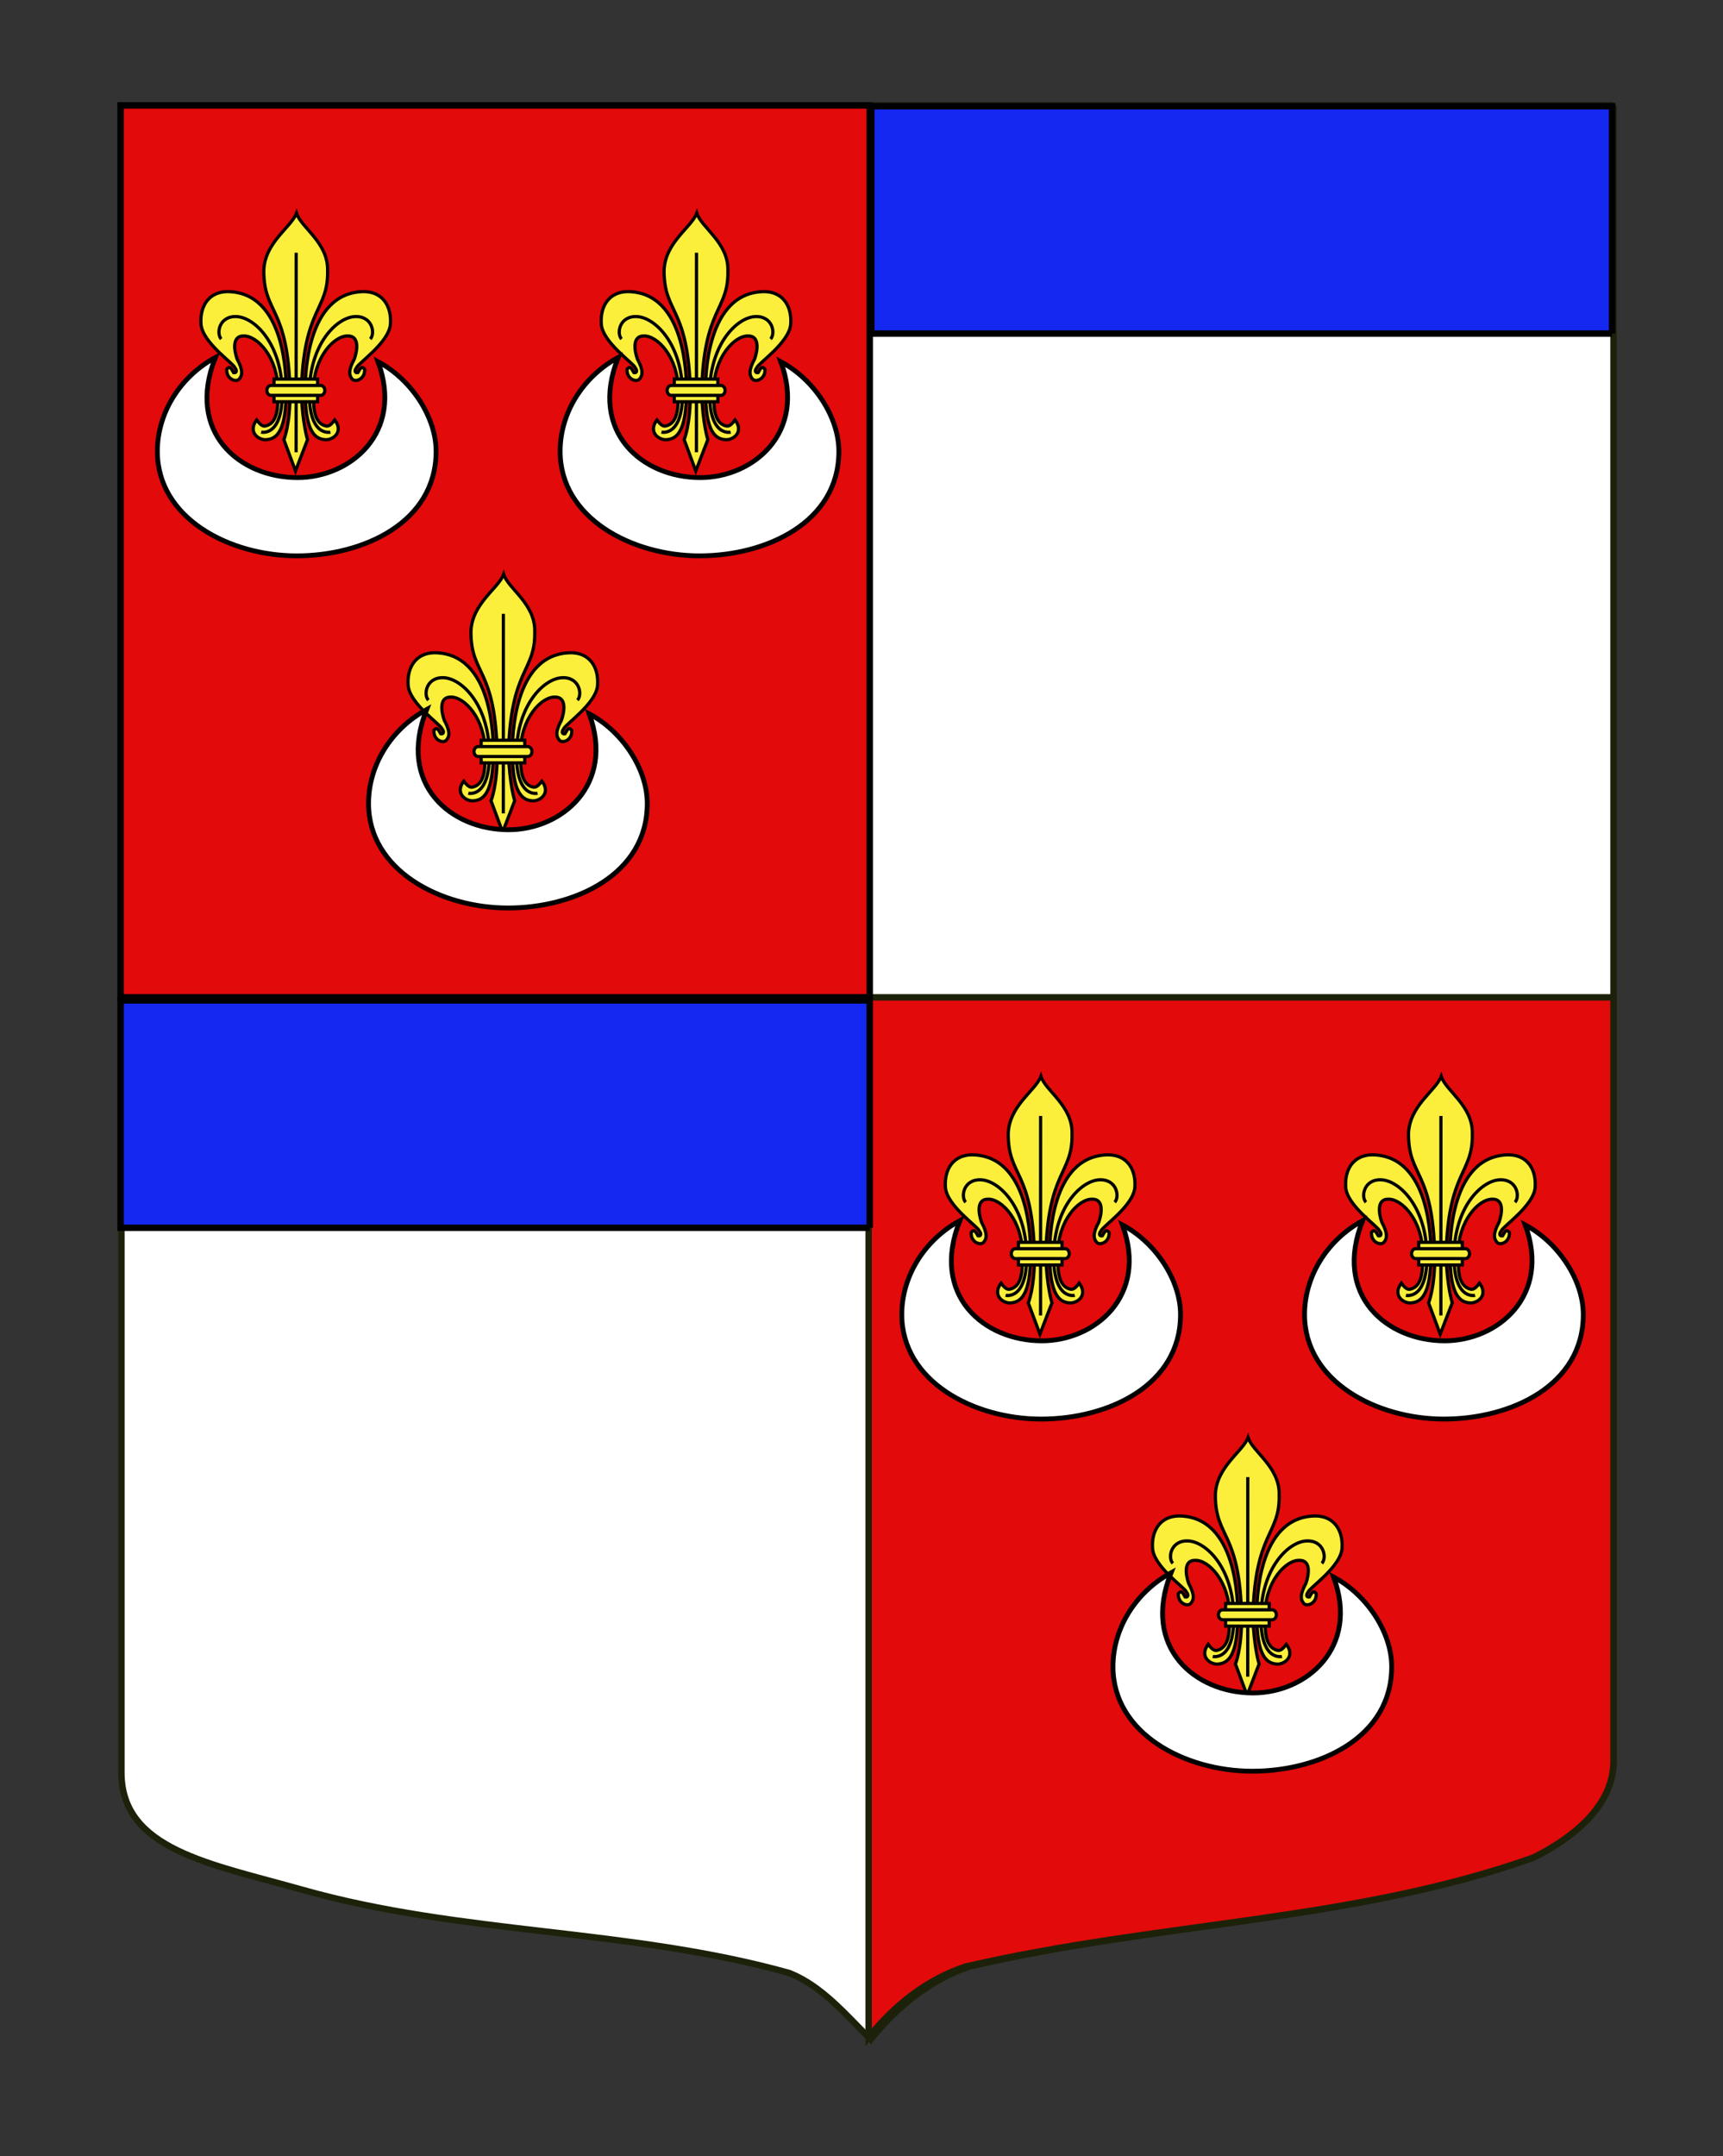
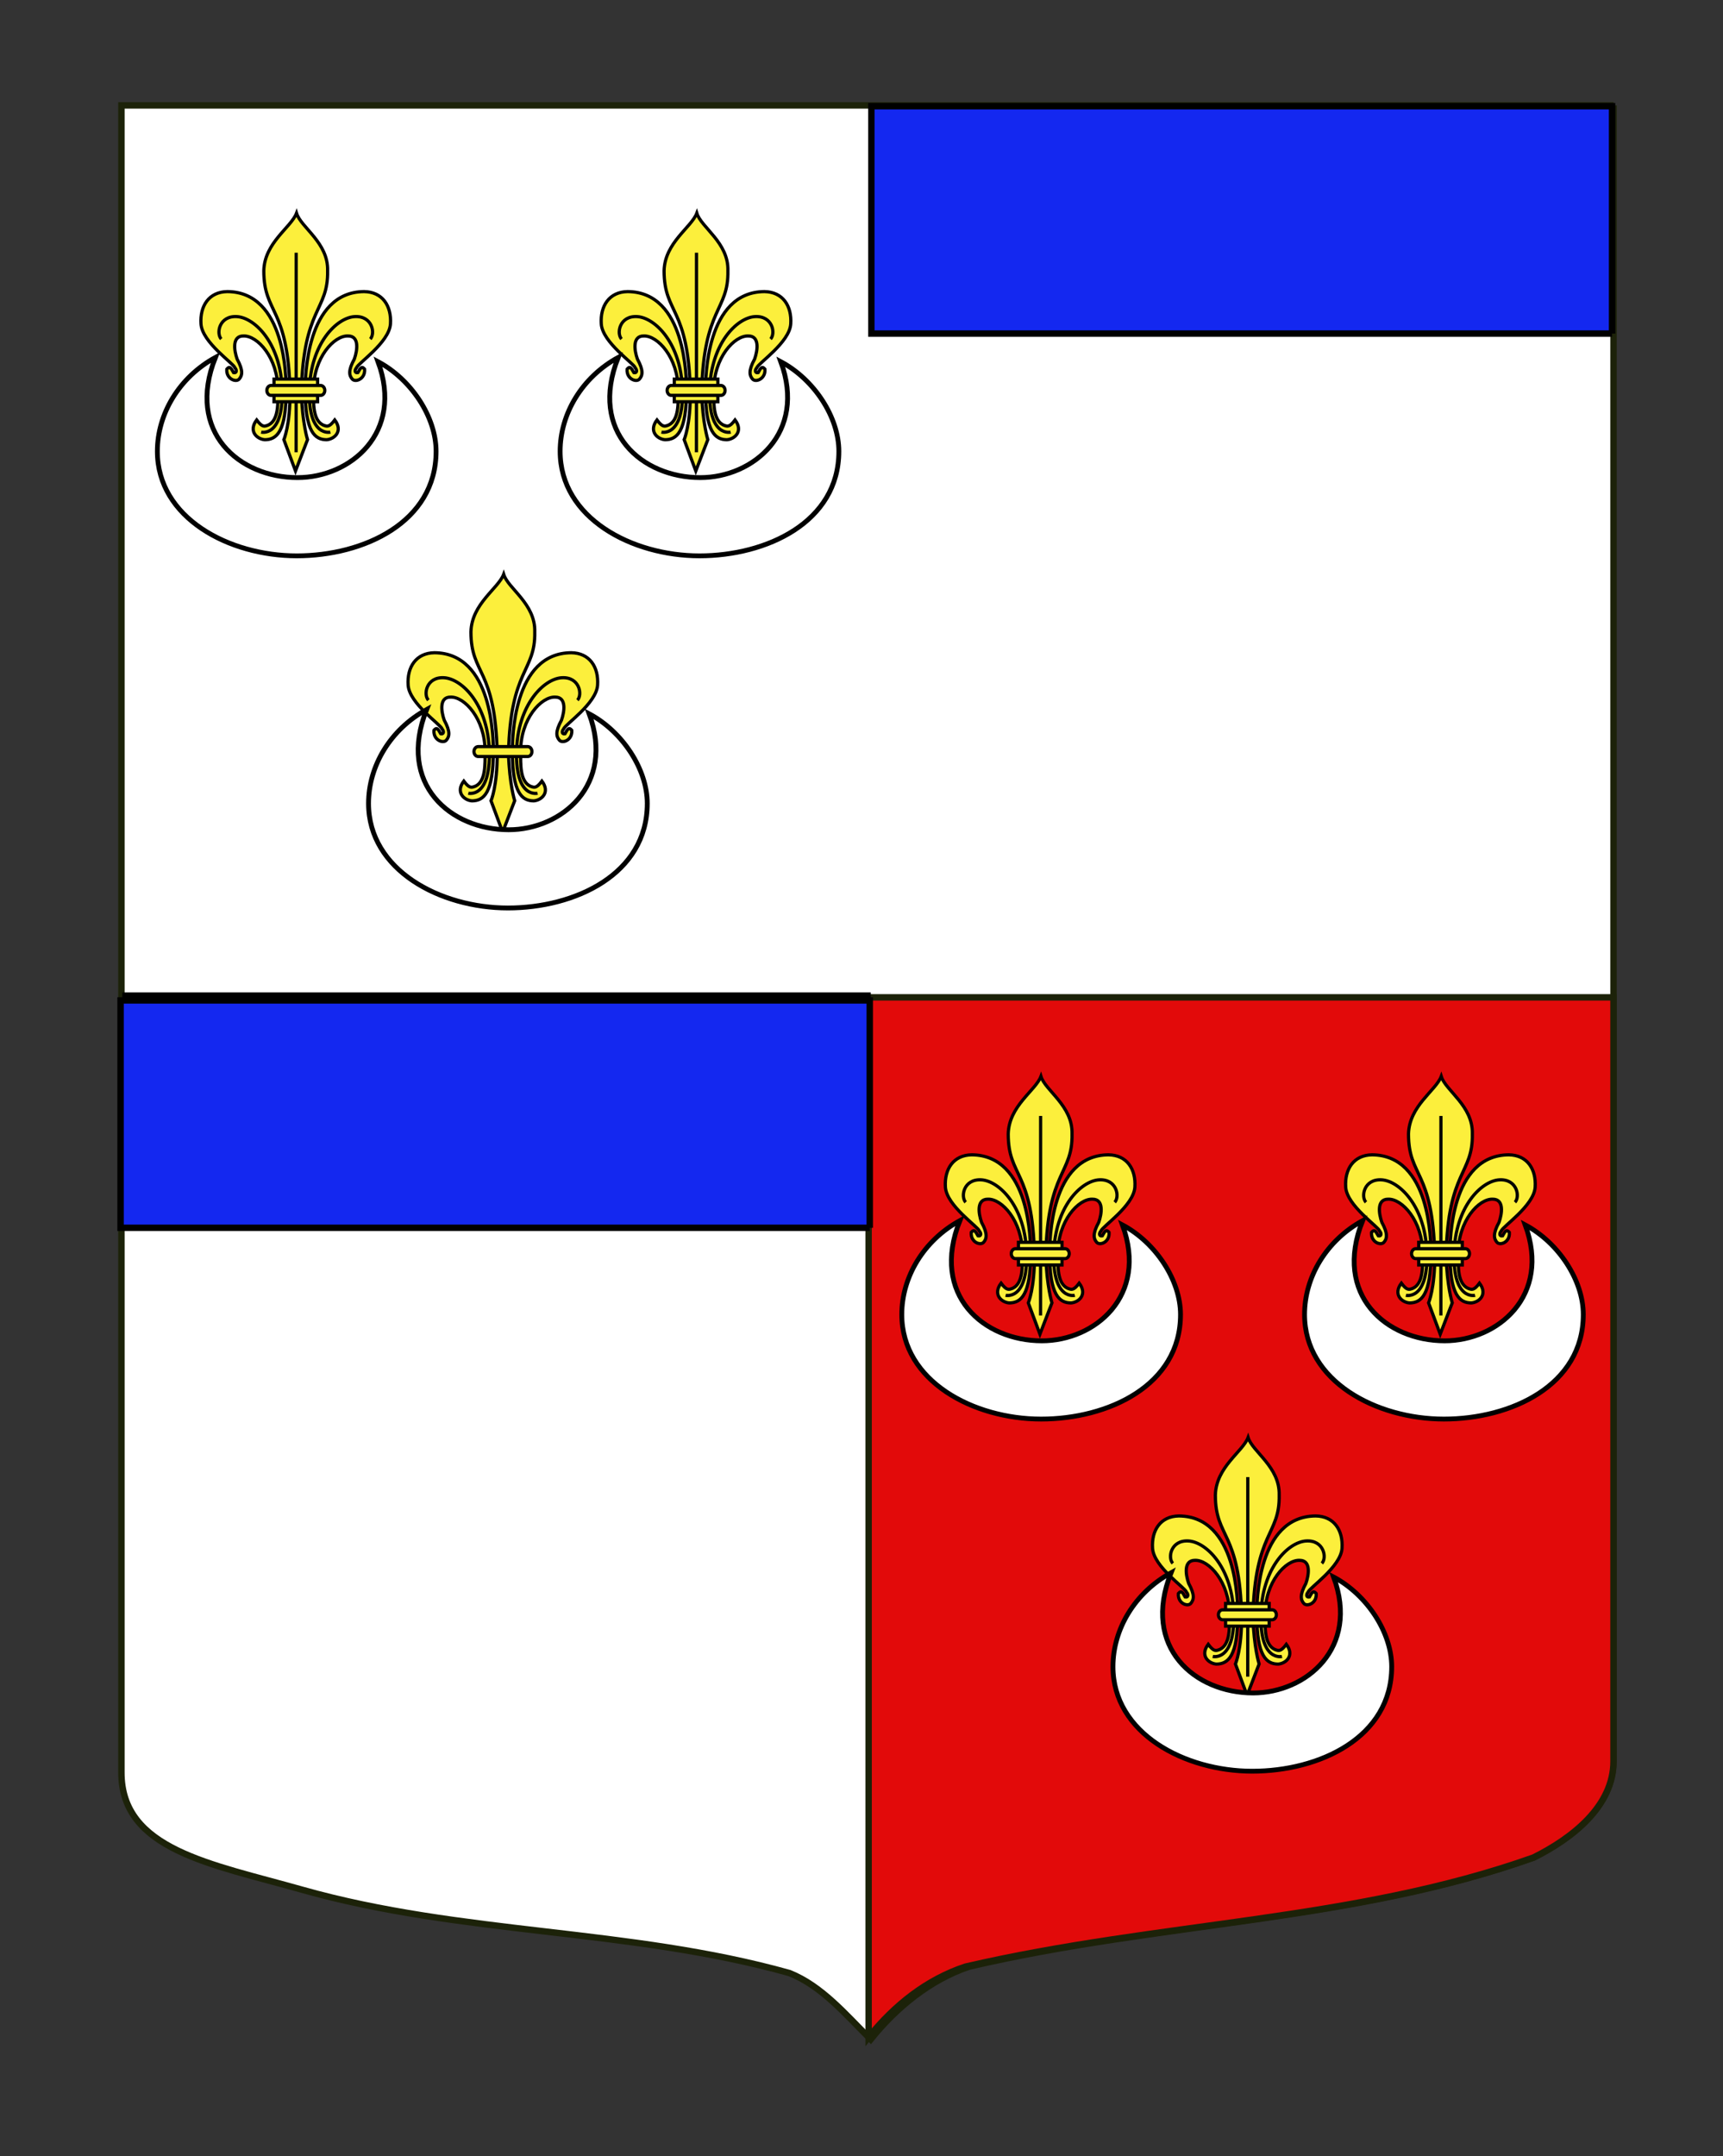
<svg xmlns="http://www.w3.org/2000/svg" version="1.1" id="Autre_blason_Dardel3_xA0_Image_1_" x="0px" y="0px" width="268.486px" height="335.982px" viewBox="0 0 268.486 335.982" enable-background="new 0 0 268.486 335.982" xml:space="preserve">
  <rect x="0" y="0" width="268.486" height="335.982" fill="#333333" stroke="none" />
  <path fill="#FFFFFF" stroke="#1C2209" d="M251.424,16.425c0,136.375,0,234.459,0,258c0,7-6.406,12-12.406,15c-28,10-58,10-88,17  c-6,2-11.341,6.34-15.341,11.34c-3.999-4-7.658-8.34-12.658-10.34c-25-7-51.021-5.921-76-13c-14.209-4.027-28.1-6.207-28.1-18.25  c0-110.667,0-124.167,0-259.75C96.919,16.425,173.424,16.425,251.424,16.425" />
  <path fill="#E20A0A" stroke="#1C2209" d="M251.421,155.398v119.026c0,7-6.443,12-12.478,15c-28.16,10-58.332,10-88.504,17  c-6.034,2-11.063,6-15.086,11V155.398H251.421L251.421,155.398z" />
  <line fill="none" stroke="#000000" x1="19.059" y1="155.123" x2="135.687" y2="155.123" />
-   <polyline fill="#E20A0A" stroke="#000000" points="135.527,155.397 135.527,16.425 18.79,16.425 18.79,155.397 135.527,155.397 " />
  <polyline fill="#1428F0" stroke="#000000" points="251.2,51.975 251.2,16.545 135.784,16.545 135.784,51.975 251.2,51.975 " />
  <polyline fill="#1428F0" stroke="#000000" points="135.527,191.309 135.527,155.878 18.79,155.878 18.79,191.309 135.527,191.309   " />
  <g>
    <g>
      <g>
        <path id="path4230_1_" fill="#FCEF3C" stroke="#000000" stroke-width="0.5" d="M113.283,68.515     c1.229-0.108,2.575-1.333,1.26-3.082c-0.9,1.2-1.206,1.019-1.817,0.793c-1.618-0.767-1.502-3.401-1.502-5.42     c0-5.081,3.224-8.565,5.4-8.457c1.766,0,1.444,2.228,0.964,3.597c-0.995,1.81-0.802,2.571-0.32,3.122     c0.48,0.552,2.046,0,1.926-1.55c-0.426-0.48-0.585-0.31-1.065,0.546c-0.481,0.094-0.545-0.384-0.188-0.769     c0.113-0.623,5.087-3.914,5.275-6.821c0.184-2.818-1.248-5-4.104-5.039c-9.107,0.057-9.172,13.523-9.172,15.371     C109.938,67.315,111.441,68.514,113.283,68.515z" />
        <path id="path3470_1_" fill="#FCEF3C" stroke="#000000" stroke-width="0.5" d="M103.626,68.515     c-1.228-0.108-2.574-1.333-1.26-3.082c0.902,1.2,1.207,1.019,1.818,0.793c1.618-0.767,1.502-3.401,1.502-5.42     c0-5.081-3.224-8.565-5.398-8.457c-1.768,0-1.446,2.228-0.965,3.597c0.993,1.81,0.802,2.571,0.32,3.122     c-0.48,0.552-2.047,0-1.927-1.55c0.426-0.48,0.585-0.31,1.065,0.546c0.481,0.094,0.545-0.384,0.188-0.769     c-0.113-0.623-5.088-3.914-5.275-6.821c-0.184-2.818,1.248-5,4.104-5.039c9.107,0.057,9.172,13.523,9.172,15.371     C106.971,67.315,105.469,68.514,103.626,68.515z" />
        <g id="g2416_1_">
          <path id="path3464_1_" fill="#FCEF3C" stroke="#000000" stroke-width="0.5" d="M103.481,42.184c0,6.812,3.787,5.503,4.092,18.95      c0.018,5.138-0.963,7.366-0.963,7.366l1.812,4.882l1.874-4.882c0,0-0.818-2.57-0.962-7.366      c0.304-13.276,4.213-12.652,4.091-18.95c0.122-4.389-4.167-6.745-4.843-8.972C107.738,35.438,103.593,37.795,103.481,42.184z" />
          <path id="path5008_1_" fill="#FCEF3C" stroke="#000000" stroke-width="0.5" d="M108.523,70.469L108.523,70.469L108.523,70.469      c0,0,0,0,0.01-31.093" />
        </g>
      </g>
      <g id="Sans_fond_1_">
        <path id="path4996_1_" fill="none" stroke="#000000" stroke-width="0.5" d="M113.854,67.324c0,0-3.438,0.875-3.275-6.463     c0.164-7.336,4.258-11.354,7.042-11.528c2.782-0.175,3.274,2.62,2.455,3.494" />
        <path id="path4236_1_" fill="none" stroke="#000000" stroke-width="0.5" d="M103.072,67.324c0,0,3.438,0.875,3.276-6.463     c-0.164-7.336-4.258-11.354-7.043-11.528c-2.783-0.175-3.274,2.62-2.454,3.494" />
      </g>
      <g id="Anneau_1_">
        <path id="rect1932_1_" fill="#FCEF3C" stroke="#000000" stroke-width="0.5" d="M111.865,62.598h-6.793v-3.53h6.793V62.598z" />
        <path id="rect1930_1_" fill="#FCEF3C" stroke="#000000" stroke-width="0.5" d="M112.986,60.833c0,0.427-0.292,0.771-0.65,0.771     h-7.731c-0.358,0-0.648-0.343-0.648-0.771s0.29-0.771,0.648-0.771h7.731C112.694,60.062,112.986,60.406,112.986,60.833z" />
      </g>
    </g>
    <g>
      <g>
        <path id="path4230_2_" fill="#FCEF3C" stroke="#000000" stroke-width="0.5" d="M50.908,68.515     c1.229-0.108,2.575-1.333,1.26-3.082c-0.9,1.2-1.206,1.019-1.818,0.793c-1.617-0.767-1.502-3.401-1.502-5.42     c0-5.081,3.224-8.565,5.4-8.457c1.767,0,1.445,2.228,0.965,3.597c-0.995,1.81-0.803,2.571-0.32,3.122     c0.48,0.552,2.046,0,1.925-1.55c-0.426-0.48-0.584-0.31-1.064,0.546c-0.482,0.094-0.545-0.384-0.189-0.769     c0.114-0.623,5.088-3.914,5.276-6.821c0.184-2.818-1.248-5-4.104-5.039c-9.108,0.057-9.172,13.523-9.172,15.371     C47.563,67.315,49.066,68.514,50.908,68.515z" />
        <path id="path3470_2_" fill="#FCEF3C" stroke="#000000" stroke-width="0.5" d="M41.251,68.515     c-1.228-0.108-2.575-1.333-1.261-3.082c0.902,1.2,1.208,1.019,1.819,0.793c1.618-0.767,1.502-3.401,1.502-5.42     c0-5.081-3.224-8.565-5.398-8.457c-1.768,0-1.446,2.228-0.966,3.597c0.993,1.81,0.803,2.571,0.32,3.122     c-0.479,0.552-2.046,0-1.926-1.55c0.426-0.48,0.584-0.31,1.064,0.546c0.482,0.094,0.545-0.384,0.189-0.769     c-0.113-0.623-5.089-3.914-5.276-6.821c-0.183-2.818,1.249-5,4.104-5.039c9.108,0.057,9.172,13.523,9.172,15.371     C44.595,67.315,43.094,68.514,41.251,68.515z" />
        <g id="g2416_2_">
          <path id="path3464_2_" fill="#FCEF3C" stroke="#000000" stroke-width="0.5" d="M41.106,42.184c0,6.812,3.787,5.503,4.091,18.95      c0.019,5.138-0.963,7.366-0.963,7.366l1.813,4.882l1.874-4.882c0,0-0.818-2.57-0.963-7.366      c0.305-13.276,4.213-12.652,4.092-18.95c0.121-4.389-4.167-6.745-4.843-8.972C45.362,35.438,41.218,37.795,41.106,42.184z" />
          <path id="path5008_2_" fill="#FCEF3C" stroke="#000000" stroke-width="0.5" d="M46.148,70.469L46.148,70.469L46.148,70.469      c0,0,0,0,0.009-31.093" />
        </g>
      </g>
      <g id="Sans_fond_2_">
        <path id="path4996_2_" fill="none" stroke="#000000" stroke-width="0.5" d="M51.478,67.324c0,0-3.438,0.875-3.274-6.463     c0.163-7.336,4.258-11.354,7.042-11.528c2.781-0.175,3.274,2.62,2.455,3.494" />
        <path id="path4236_2_" fill="none" stroke="#000000" stroke-width="0.5" d="M40.697,67.324c0,0,3.438,0.875,3.276-6.463     c-0.165-7.336-4.259-11.354-7.043-11.528c-2.783-0.175-3.274,2.62-2.455,3.494" />
      </g>
      <g id="Anneau_2_">
        <path id="rect1932_2_" fill="#FCEF3C" stroke="#000000" stroke-width="0.5" d="M49.49,62.598h-6.793v-3.53h6.793V62.598z" />
        <path id="rect1930_2_" fill="#FCEF3C" stroke="#000000" stroke-width="0.5" d="M50.61,60.833c0,0.427-0.291,0.771-0.649,0.771     h-7.731c-0.358,0-0.648-0.343-0.648-0.771s0.29-0.771,0.648-0.771h7.731C50.319,60.062,50.61,60.406,50.61,60.833z" />
      </g>
    </g>
    <g>
      <g>
        <path id="path4230_3_" fill="#FCEF3C" stroke="#000000" stroke-width="0.5" d="M83.185,124.784     c1.229-0.109,2.576-1.333,1.26-3.082c-0.899,1.199-1.206,1.018-1.817,0.793c-1.617-0.768-1.502-3.402-1.502-5.42     c0-5.08,3.224-8.566,5.399-8.457c1.768,0,1.446,2.227,0.965,3.597c-0.994,1.809-0.802,2.571-0.319,3.122     c0.479,0.551,2.045,0,1.925-1.55c-0.426-0.481-0.584-0.311-1.065,0.546c-0.481,0.093-0.545-0.384-0.188-0.77     c0.113-0.623,5.088-3.914,5.275-6.82c0.184-2.819-1.247-5.001-4.104-5.039c-9.109,0.055-9.172,13.521-9.172,15.37     C79.842,123.584,81.344,124.783,83.185,124.784z" />
        <path id="path3470_3_" fill="#FCEF3C" stroke="#000000" stroke-width="0.5" d="M73.528,124.784     c-1.228-0.109-2.574-1.333-1.26-3.082c0.902,1.199,1.207,1.018,1.819,0.793c1.617-0.768,1.502-3.402,1.502-5.42     c0-5.08-3.225-8.566-5.399-8.457c-1.768,0-1.447,2.227-0.965,3.597c0.993,1.809,0.802,2.571,0.32,3.122     c-0.48,0.551-2.046,0-1.926-1.55c0.426-0.481,0.584-0.311,1.064,0.546c0.482,0.093,0.545-0.384,0.189-0.77     c-0.113-0.623-5.09-3.914-5.276-6.82c-0.184-2.819,1.249-5.001,4.104-5.039c9.109,0.055,9.173,13.521,9.173,15.37     C76.874,123.584,75.371,124.783,73.528,124.784z" />
        <g id="g2416_3_">
          <path id="path3464_3_" fill="#FCEF3C" stroke="#000000" stroke-width="0.5" d="M73.385,98.452c0,6.812,3.787,5.503,4.091,18.949      c0.017,5.139-0.963,7.366-0.963,7.366l1.812,4.882l1.874-4.882c0,0-0.817-2.569-0.963-7.366      c0.306-13.275,4.213-12.65,4.091-18.949c0.122-4.39-4.165-6.745-4.842-8.973C77.641,91.707,73.495,94.064,73.385,98.452z" />
-           <path id="path5008_3_" fill="#FCEF3C" stroke="#000000" stroke-width="0.5" d="M78.427,126.738L78.427,126.738L78.427,126.738      c0,0,0,0,0.009-31.093" />
        </g>
      </g>
      <g id="Sans_fond_3_">
        <path id="path4996_3_" fill="none" stroke="#000000" stroke-width="0.5" d="M83.758,123.593c0,0-3.439,0.875-3.275-6.462     s4.258-11.356,7.042-11.53c2.782-0.175,3.274,2.62,2.456,3.494" />
        <path id="path4236_3_" fill="none" stroke="#000000" stroke-width="0.5" d="M72.974,123.593c0,0,3.438,0.875,3.277-6.462     c-0.165-7.337-4.26-11.356-7.043-11.53c-2.784-0.175-3.274,2.62-2.455,3.494" />
      </g>
      <g id="Anneau_3_">
-         <path id="rect1932_3_" fill="#FCEF3C" stroke="#000000" stroke-width="0.5" d="M81.769,118.867h-6.793v-3.531h6.793V118.867z" />
        <path id="rect1930_3_" fill="#FCEF3C" stroke="#000000" stroke-width="0.5" d="M82.888,117.102c0,0.427-0.291,0.771-0.65,0.771     h-7.73c-0.359,0-0.649-0.343-0.649-0.771c0-0.428,0.29-0.771,0.649-0.771h7.73C82.598,116.331,82.888,116.675,82.888,117.102z" />
      </g>
    </g>
    <path fill="#FFFFFF" stroke="#000000" stroke-width="0.75" d="M121.666,56.353c4.072,11.083-4.298,18.064-12.554,18.064   c-9.05,0-17.419-7.093-12.78-18.729c-5.656,3.104-9.05,8.797-9.05,14.629c0,10.416,11.198,16.29,21.717,16.29   c10.405,0,21.716-5.208,21.716-16.29C130.715,64.998,126.87,59.124,121.666,56.353z" />
    <path fill="#FFFFFF" stroke="#000000" stroke-width="0.75" d="M58.904,56.353c4.072,11.083-4.298,18.064-12.554,18.064   c-9.051,0-17.418-7.093-12.781-18.729c-5.656,3.104-9.049,8.797-9.049,14.629c0,10.416,11.197,16.29,21.717,16.29   c10.404,0,21.716-5.208,21.716-16.29C67.953,64.998,64.108,59.124,58.904,56.353z" />
    <path fill="#FFFFFF" stroke="#000000" stroke-width="0.75" d="M91.811,111.22c4.072,11.083-4.298,18.065-12.554,18.065   c-9.05,0-17.419-7.094-12.78-18.73c-5.657,3.104-9.05,8.797-9.05,14.629c0,10.416,11.198,16.29,21.716,16.29   c10.405,0,21.717-5.208,21.717-16.29C100.86,119.865,97.015,113.99,91.811,111.22z" />
  </g>
  <g>
    <g>
      <g>
        <path id="path4230_6_" fill="#FCEF3C" stroke="#000000" stroke-width="0.5" d="M229.283,203.015     c1.229-0.108,2.575-1.333,1.26-3.082c-0.9,1.2-1.206,1.019-1.817,0.793c-1.618-0.767-1.502-3.401-1.502-5.42     c0-5.081,3.224-8.565,5.4-8.457c1.766,0,1.444,2.228,0.964,3.597c-0.995,1.81-0.802,2.571-0.32,3.122     c0.48,0.552,2.046,0,1.926-1.55c-0.426-0.48-0.585-0.31-1.065,0.546c-0.481,0.094-0.545-0.384-0.188-0.769     c0.113-0.623,5.087-3.914,5.275-6.821c0.184-2.818-1.248-5-4.104-5.039c-9.107,0.057-9.172,13.523-9.172,15.371     C225.938,201.815,227.441,203.014,229.283,203.015z" />
        <path id="path3470_6_" fill="#FCEF3C" stroke="#000000" stroke-width="0.5" d="M219.626,203.015     c-1.228-0.108-2.574-1.333-1.26-3.082c0.902,1.2,1.207,1.019,1.818,0.793c1.618-0.767,1.502-3.401,1.502-5.42     c0-5.081-3.224-8.565-5.398-8.457c-1.768,0-1.446,2.228-0.965,3.597c0.993,1.81,0.802,2.571,0.32,3.122     c-0.48,0.552-2.047,0-1.927-1.55c0.426-0.48,0.585-0.31,1.065,0.546c0.481,0.094,0.546-0.384,0.188-0.769     c-0.113-0.623-5.088-3.914-5.275-6.821c-0.184-2.818,1.248-5,4.104-5.039c9.107,0.057,9.172,13.523,9.172,15.371     C222.971,201.815,221.469,203.014,219.626,203.015z" />
        <g id="g2416_6_">
          <path id="path3464_6_" fill="#FCEF3C" stroke="#000000" stroke-width="0.5" d="M219.48,176.684c0,6.812,3.787,5.503,4.092,18.95      c0.018,5.138-0.963,7.366-0.963,7.366l1.813,4.882l1.874-4.882c0,0-0.818-2.57-0.962-7.366      c0.304-13.276,4.213-12.652,4.091-18.95c0.122-4.389-4.167-6.745-4.843-8.972C223.738,169.938,219.593,172.295,219.48,176.684z" />
          <path id="path5008_6_" fill="#FCEF3C" stroke="#000000" stroke-width="0.5" d="M224.523,204.969L224.523,204.969      L224.523,204.969c0,0,0,0,0.01-31.093" />
        </g>
      </g>
      <g id="Sans_fond_6_">
        <path id="path4996_6_" fill="none" stroke="#000000" stroke-width="0.5" d="M229.854,201.824c0,0-3.438,0.875-3.275-6.463     c0.164-7.336,4.258-11.354,7.042-11.528c2.782-0.175,3.274,2.62,2.455,3.494" />
        <path id="path4236_6_" fill="none" stroke="#000000" stroke-width="0.5" d="M219.072,201.824c0,0,3.438,0.875,3.276-6.463     c-0.164-7.336-4.258-11.354-7.043-11.528c-2.783-0.175-3.274,2.62-2.454,3.494" />
      </g>
      <g id="Anneau_6_">
        <path id="rect1932_6_" fill="#FCEF3C" stroke="#000000" stroke-width="0.5" d="M227.865,197.098h-6.793v-3.53h6.793V197.098z" />
        <path id="rect1930_6_" fill="#FCEF3C" stroke="#000000" stroke-width="0.5" d="M228.986,195.333c0,0.427-0.292,0.771-0.65,0.771     h-7.731c-0.358,0-0.648-0.343-0.648-0.771s0.29-0.771,0.648-0.771h7.731C228.694,194.562,228.986,194.906,228.986,195.333z" />
      </g>
    </g>
    <g>
      <g>
        <path id="path4230_5_" fill="#FCEF3C" stroke="#000000" stroke-width="0.5" d="M166.908,203.015     c1.229-0.108,2.575-1.333,1.26-3.082c-0.9,1.2-1.206,1.019-1.818,0.793c-1.617-0.767-1.502-3.401-1.502-5.42     c0-5.081,3.224-8.565,5.4-8.457c1.767,0,1.445,2.228,0.965,3.597c-0.995,1.81-0.803,2.571-0.32,3.122     c0.48,0.552,2.046,0,1.925-1.55c-0.426-0.48-0.584-0.31-1.064,0.546c-0.482,0.094-0.545-0.384-0.189-0.769     c0.114-0.623,5.088-3.914,5.276-6.821c0.184-2.818-1.248-5-4.104-5.039c-9.108,0.057-9.172,13.523-9.172,15.371     C163.563,201.815,165.066,203.014,166.908,203.015z" />
        <path id="path3470_5_" fill="#FCEF3C" stroke="#000000" stroke-width="0.5" d="M157.251,203.015     c-1.228-0.108-2.575-1.333-1.261-3.082c0.902,1.2,1.208,1.019,1.819,0.793c1.618-0.767,1.502-3.401,1.502-5.42     c0-5.081-3.224-8.565-5.398-8.457c-1.768,0-1.446,2.228-0.966,3.597c0.993,1.81,0.803,2.571,0.32,3.122     c-0.479,0.552-2.046,0-1.926-1.55c0.426-0.48,0.584-0.31,1.064,0.546c0.482,0.094,0.545-0.384,0.189-0.769     c-0.113-0.623-5.089-3.914-5.276-6.821c-0.183-2.818,1.249-5,4.104-5.039c9.108,0.057,9.172,13.523,9.172,15.371     C160.595,201.815,159.094,203.014,157.251,203.015z" />
        <g id="g2416_5_">
          <path id="path3464_5_" fill="#FCEF3C" stroke="#000000" stroke-width="0.5" d="M157.106,176.684      c0,6.812,3.787,5.503,4.091,18.95c0.019,5.138-0.963,7.366-0.963,7.366l1.813,4.882l1.874-4.882c0,0-0.818-2.57-0.963-7.366      c0.305-13.276,4.213-12.652,4.092-18.95c0.121-4.389-4.167-6.745-4.843-8.972C161.362,169.938,157.218,172.295,157.106,176.684z      " />
          <path id="path5008_5_" fill="#FCEF3C" stroke="#000000" stroke-width="0.5" d="M162.148,204.969L162.148,204.969      L162.148,204.969c0,0,0,0,0.009-31.093" />
        </g>
      </g>
      <g id="Sans_fond_5_">
        <path id="path4996_5_" fill="none" stroke="#000000" stroke-width="0.5" d="M167.478,201.824c0,0-3.438,0.875-3.274-6.463     c0.163-7.336,4.258-11.354,7.042-11.528c2.781-0.175,3.274,2.62,2.455,3.494" />
        <path id="path4236_5_" fill="none" stroke="#000000" stroke-width="0.5" d="M156.697,201.824c0,0,3.438,0.875,3.276-6.463     c-0.165-7.336-4.259-11.354-7.043-11.528c-2.783-0.175-3.274,2.62-2.455,3.494" />
      </g>
      <g id="Anneau_5_">
        <path id="rect1932_5_" fill="#FCEF3C" stroke="#000000" stroke-width="0.5" d="M165.49,197.098h-6.793v-3.53h6.793V197.098z" />
        <path id="rect1930_5_" fill="#FCEF3C" stroke="#000000" stroke-width="0.5" d="M166.61,195.333c0,0.427-0.291,0.771-0.649,0.771     h-7.731c-0.358,0-0.648-0.343-0.648-0.771s0.29-0.771,0.648-0.771h7.731C166.319,194.562,166.61,194.906,166.61,195.333z" />
      </g>
    </g>
    <g>
      <g>
        <path id="path4230_4_" fill="#FCEF3C" stroke="#000000" stroke-width="0.5" d="M199.185,259.284     c1.229-0.108,2.576-1.332,1.26-3.082c-0.899,1.201-1.206,1.02-1.817,0.794c-1.617-0.768-1.502-3.401-1.502-5.42     c0-5.08,3.224-8.566,5.399-8.457c1.768,0,1.446,2.227,0.965,3.597c-0.994,1.809-0.802,2.57-0.319,3.122     c0.479,0.551,2.045,0,1.925-1.551c-0.426-0.48-0.584-0.31-1.065,0.547c-0.481,0.093-0.545-0.384-0.188-0.771     c0.113-0.623,5.088-3.914,5.275-6.82c0.184-2.819-1.247-5.001-4.104-5.039c-9.109,0.055-9.172,13.521-9.172,15.37     C195.842,258.084,197.344,259.282,199.185,259.284z" />
        <path id="path3470_4_" fill="#FCEF3C" stroke="#000000" stroke-width="0.5" d="M189.528,259.284     c-1.228-0.108-2.574-1.332-1.26-3.082c0.902,1.201,1.207,1.02,1.819,0.794c1.617-0.768,1.502-3.401,1.502-5.42     c0-5.08-3.225-8.566-5.399-8.457c-1.768,0-1.447,2.227-0.965,3.597c0.993,1.809,0.802,2.57,0.32,3.122     c-0.48,0.551-2.046,0-1.926-1.551c0.426-0.48,0.584-0.31,1.064,0.547c0.482,0.093,0.545-0.384,0.189-0.771     c-0.113-0.623-5.09-3.914-5.276-6.82c-0.184-2.819,1.249-5.001,4.104-5.039c9.109,0.055,9.173,13.521,9.173,15.37     C192.874,258.084,191.371,259.282,189.528,259.284z" />
        <g id="g2416_4_">
          <path id="path3464_4_" fill="#FCEF3C" stroke="#000000" stroke-width="0.5" d="M189.385,232.952      c0,6.812,3.787,5.503,4.091,18.95c0.017,5.138-0.963,7.365-0.963,7.365l1.812,4.883l1.874-4.883c0,0-0.817-2.569-0.963-7.365      c0.306-13.276,4.213-12.651,4.092-18.95c0.121-4.39-4.166-6.745-4.843-8.973C193.641,226.207,189.495,228.564,189.385,232.952z" />
          <path id="path5008_4_" fill="#FCEF3C" stroke="#000000" stroke-width="0.5" d="M194.427,261.239L194.427,261.239      L194.427,261.239c0,0,0,0,0.009-31.094" />
        </g>
      </g>
      <g id="Sans_fond_4_">
        <path id="path4996_4_" fill="none" stroke="#000000" stroke-width="0.5" d="M199.758,258.093c0,0-3.439,0.874-3.275-6.462     c0.164-7.337,4.258-11.356,7.042-11.53c2.782-0.175,3.274,2.62,2.456,3.494" />
        <path id="path4236_4_" fill="none" stroke="#000000" stroke-width="0.5" d="M188.974,258.093c0,0,3.438,0.874,3.277-6.462     c-0.165-7.337-4.26-11.356-7.043-11.53c-2.784-0.175-3.274,2.62-2.455,3.494" />
      </g>
      <g id="Anneau_4_">
        <path id="rect1932_4_" fill="#FCEF3C" stroke="#000000" stroke-width="0.5" d="M197.769,253.367h-6.793v-3.53h6.793V253.367z" />
        <path id="rect1930_4_" fill="#FCEF3C" stroke="#000000" stroke-width="0.5" d="M198.888,251.602c0,0.426-0.291,0.771-0.65,0.771     h-7.73c-0.359,0-0.649-0.345-0.649-0.771s0.29-0.771,0.649-0.771h7.73C198.598,250.831,198.888,251.176,198.888,251.602z" />
      </g>
    </g>
    <path fill="#FFFFFF" stroke="#000000" stroke-width="0.75" d="M237.666,190.853c4.072,11.083-4.297,18.064-12.554,18.064   c-9.05,0-17.419-7.093-12.78-18.729c-5.656,3.104-9.05,8.797-9.05,14.629c0,10.416,11.198,16.29,21.717,16.29   c10.405,0,21.716-5.208,21.716-16.29C246.715,199.498,242.87,193.624,237.666,190.853z" />
    <path fill="#FFFFFF" stroke="#000000" stroke-width="0.75" d="M174.904,190.853c4.072,11.083-4.298,18.064-12.554,18.064   c-9.051,0-17.418-7.093-12.781-18.729c-5.656,3.104-9.049,8.797-9.049,14.629c0,10.416,11.197,16.29,21.717,16.29   c10.404,0,21.716-5.208,21.716-16.29C183.953,199.498,180.108,193.624,174.904,190.853z" />
    <path fill="#FFFFFF" stroke="#000000" stroke-width="0.75" d="M207.811,245.72c4.072,11.083-4.298,18.064-12.554,18.064   c-9.05,0-17.419-7.093-12.78-18.729c-5.657,3.104-9.05,8.798-9.05,14.63c0,10.416,11.198,16.289,21.716,16.289   c10.405,0,21.717-5.207,21.717-16.289C216.86,254.365,213.015,248.49,207.811,245.72z" />
  </g>
</svg>